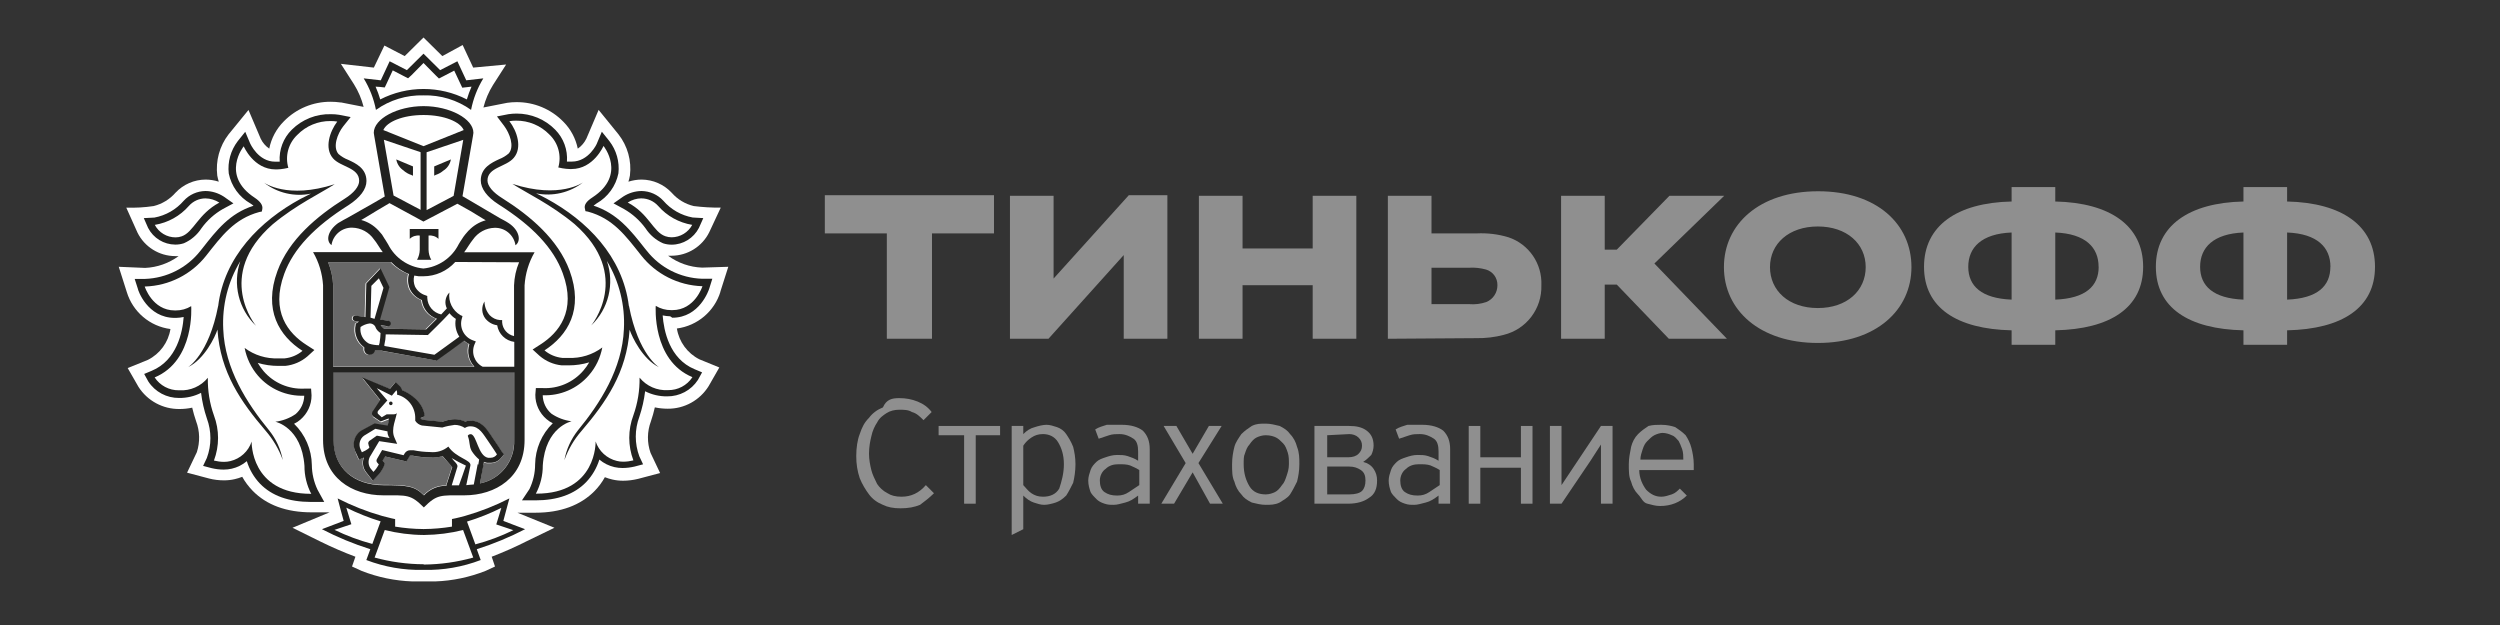
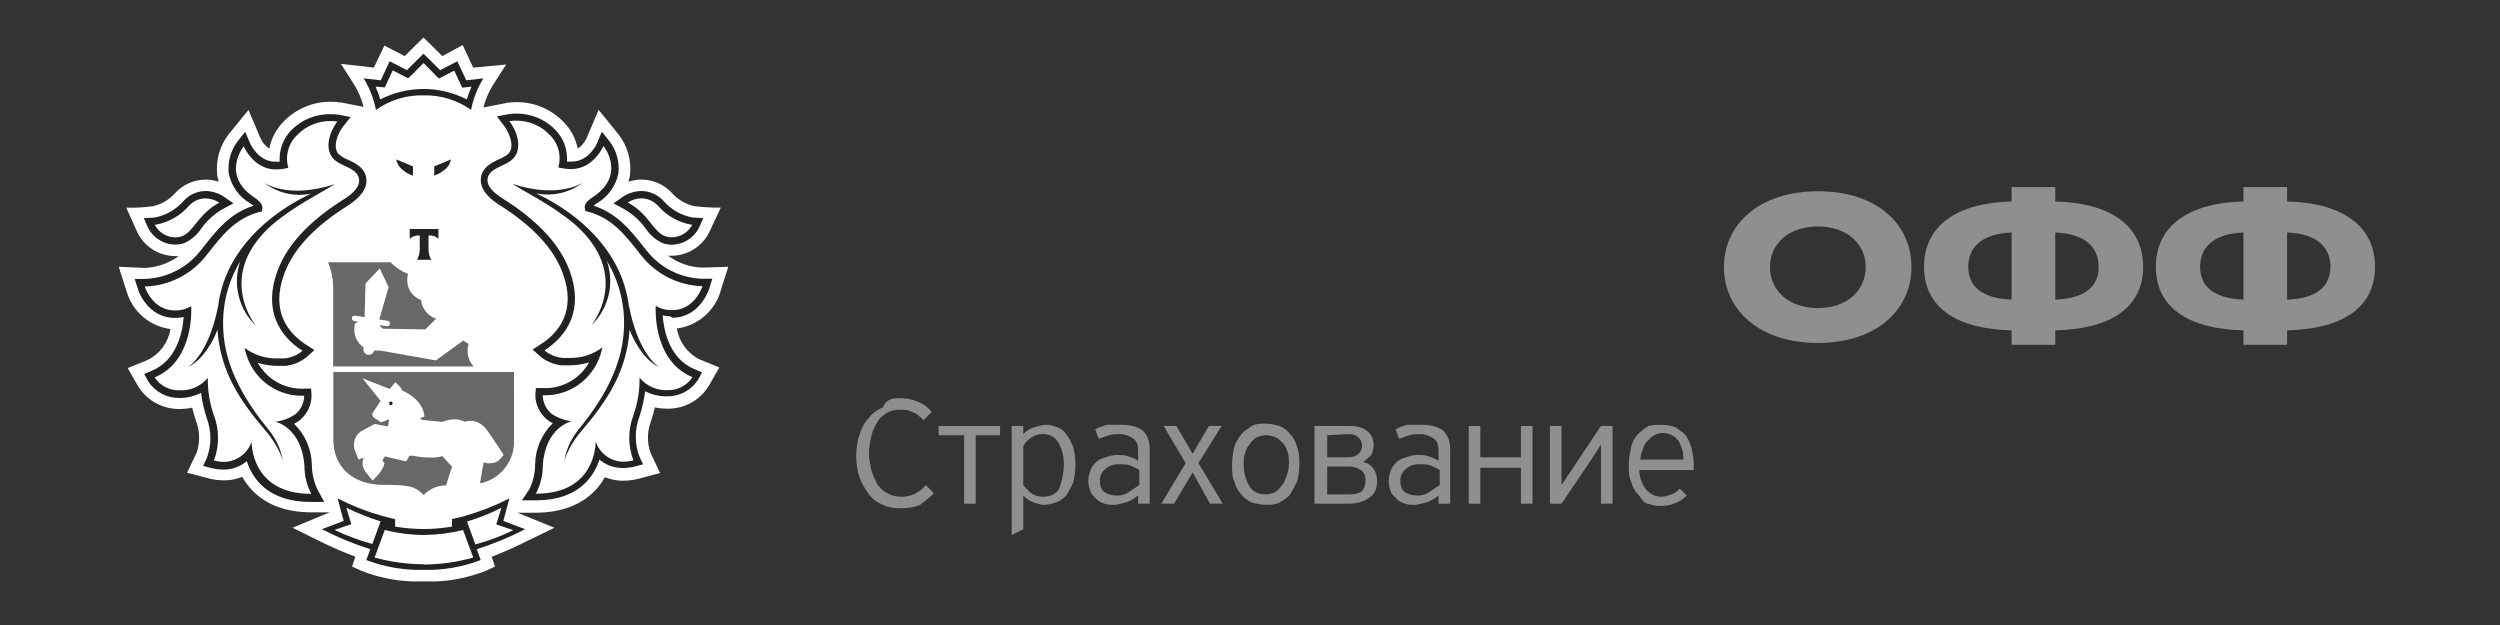
<svg xmlns="http://www.w3.org/2000/svg" width="200" height="50" viewBox="0 0 200 50" fill="none">
  <rect x="0" y="0" width="200" height="50" fill="#333333" stroke="none" />
-   <path d="M65.986 18.672H70.947V27.101H74.559V18.672H79.519V15.614H65.986V18.672ZM84.287 22.285V15.662H80.796V27.101H83.878L89.898 20.406V27.101H93.39V15.614H90.307L84.287 22.285V22.285ZM105.015 19.877H99.404V15.662H95.912V27.101H99.404V22.814H105.015V27.101H108.506V15.662H105.015V19.877V19.877ZM120.685 18.986C119.86 18.733 118.993 18.63 118.132 18.672H114.52V15.662H111.029V27.101L118.108 27.052C118.849 27.064 119.583 26.98 120.3 26.788C122.118 26.342 123.37 24.687 123.31 22.814C123.382 21.099 122.316 19.533 120.685 18.986V18.986ZM118.903 24.163C118.463 24.313 117.994 24.373 117.53 24.331H114.52V21.418H117.53C117.982 21.388 118.439 21.442 118.879 21.562C119.433 21.725 119.806 22.236 119.794 22.814C119.8 23.404 119.451 23.94 118.903 24.163V24.163ZM137.938 15.662H133.556L129.342 19.973H128.379V15.662H124.887V27.101H128.379V22.766H129.342L133.508 27.101H138.155L132.352 21.081L137.938 15.662Z" fill="#8F8F8F" />
  <path d="M145.452 15.301C140.732 15.301 137.914 17.95 137.914 21.369C137.914 24.789 140.756 27.437 145.427 27.437C150.099 27.437 152.916 24.789 152.916 21.369C152.916 17.95 150.171 15.301 145.452 15.301ZM145.427 24.644C143.092 24.644 141.599 23.247 141.599 21.369C141.599 19.491 143.116 18.118 145.427 18.118C147.739 18.118 149.256 19.491 149.256 21.369C149.256 23.247 147.763 24.644 145.427 24.644ZM164.421 16.12V14.964H160.929V16.12C156.546 16.216 153.922 18.07 153.922 21.345C153.922 24.62 156.546 26.33 160.929 26.426V27.582H164.421V26.426C168.827 26.33 171.452 24.62 171.452 21.345C171.452 18.07 168.833 16.216 164.421 16.12ZM160.929 23.97C158.521 23.874 157.461 22.886 157.461 21.345C157.461 19.804 158.521 18.696 160.929 18.6V23.97ZM164.421 23.97V18.6C166.853 18.696 167.888 19.804 167.888 21.345H167.894C167.894 22.886 166.859 23.874 164.421 23.97ZM182.968 16.12V14.964H179.477V16.12C175.094 16.216 172.469 18.07 172.469 21.345C172.469 24.62 175.094 26.33 179.477 26.426V27.582H182.968V26.426C187.375 26.33 190 24.62 190 21.345C190 18.07 187.375 16.216 182.968 16.12ZM179.477 23.97C177.069 23.874 176.009 22.886 176.009 21.345C176.009 19.804 177.069 18.696 179.477 18.6V23.97ZM186.43 21.345C186.43 22.886 185.401 23.874 182.968 23.97V18.6C185.401 18.696 186.436 19.804 186.436 21.345H186.43Z" fill="#8F8F8F" />
  <path d="M57.618 23.366L58.263 21.343L56.167 21.409C55.186 21.373 54.241 21.042 53.447 20.458H53.729C55.006 20.452 56.174 19.724 56.739 18.58L57.66 16.611C56.938 16.617 56.216 16.575 55.499 16.485C54.813 16.322 54.199 15.949 53.735 15.419C53.109 14.751 52.242 14.372 51.327 14.366C50.972 14.366 50.617 14.426 50.274 14.534C50.322 14.372 50.364 14.209 50.394 14.041C50.539 12.867 50.208 11.681 49.479 10.748L47.89 8.791L46.915 11.079C46.758 11.404 46.523 11.687 46.222 11.892C46.054 11.073 45.657 10.326 45.066 9.736C44.079 8.725 42.725 8.159 41.31 8.171C41.063 8.171 40.816 8.189 40.576 8.225L38.673 8.599C38.836 7.961 39.095 7.353 39.444 6.793L40.491 5.161L37.855 5.408L37.012 3.602L35.386 4.487L33.881 3L32.376 4.487L30.751 3.644L29.908 5.408L27.271 5.107L28.319 6.744C28.668 7.304 28.927 7.912 29.089 8.55L27.283 8.195H27.223C26.97 8.159 26.717 8.141 26.465 8.141C25.05 8.129 23.695 8.695 22.708 9.706C22.112 10.302 21.703 11.061 21.54 11.892C21.251 11.693 21.016 11.422 20.86 11.103L19.879 8.797L18.277 10.76C17.561 11.693 17.242 12.873 17.38 14.041C17.41 14.209 17.453 14.372 17.501 14.534C17.157 14.426 16.802 14.366 16.447 14.366C15.532 14.372 14.665 14.751 14.039 15.419C13.582 15.943 12.974 16.316 12.293 16.485C11.571 16.593 10.836 16.635 10.102 16.611L10.999 18.61C11.565 19.754 12.733 20.482 14.009 20.488H14.292C13.509 21.06 12.576 21.391 11.607 21.433L9.5 21.343L10.144 23.366C10.626 24.949 11.992 26.111 13.636 26.322C13.467 27.387 12.793 28.308 11.83 28.79L10.216 29.446L11.083 30.957C11.8 32.071 13.034 32.733 14.352 32.721C14.695 32.721 15.039 32.685 15.376 32.613C15.46 32.98 15.568 33.347 15.689 33.702C15.99 34.497 16.008 35.364 15.749 36.171L14.966 37.814L16.718 38.278C17.109 38.38 17.519 38.428 17.922 38.428C18.211 38.428 18.494 38.398 18.777 38.332C18.982 38.284 19.186 38.223 19.379 38.145C19.602 38.548 19.885 38.922 20.204 39.253C21.323 40.403 22.913 40.987 24.929 40.987H26.368L23.4 42.221L25.652 43.334C26.561 43.78 27.488 44.183 28.433 44.538L28.162 45.321L28.939 45.676C30.227 46.182 31.594 46.465 32.978 46.513H34.826C36.205 46.465 37.566 46.176 38.848 45.67L39.6 45.321L39.335 44.538C40.293 44.171 41.232 43.756 42.147 43.292L44.356 42.221L41.394 41.017H42.839C44.856 41.017 46.451 40.415 47.565 39.283C47.89 38.952 48.167 38.579 48.39 38.175C48.582 38.254 48.787 38.314 48.992 38.362C49.275 38.428 49.557 38.458 49.846 38.458C50.25 38.458 50.659 38.404 51.05 38.308L52.808 37.844L52.044 36.231C51.755 35.412 51.767 34.515 52.074 33.702C52.2 33.335 52.303 32.962 52.387 32.589C52.724 32.661 53.073 32.697 53.416 32.697C54.747 32.709 55.987 32.023 56.691 30.891L57.546 29.398L55.957 28.748C54.994 28.266 54.319 27.345 54.151 26.28C55.794 26.063 57.161 24.907 57.642 23.318L57.618 23.366V23.366Z" fill="white" />
  <path d="M41.118 29.759H26.669V35.177C26.669 37.404 28.277 38.789 30.655 38.789C32.641 38.789 33.165 38.867 33.9 39.602C34.363 39.102 35.019 38.819 35.706 38.831V38.747L36.163 37.338L35.386 36.489C35.073 36.585 34.748 36.622 34.423 36.603C33.936 36.597 33.454 36.549 32.978 36.453H32.828C32.762 36.453 32.762 36.453 32.744 36.489L32.653 36.64L32.491 36.91L32.178 36.838L30.787 36.513L30.595 36.826V36.862L30.763 37.049L30.691 37.29C30.564 37.585 30.384 37.85 30.155 38.078L29.806 38.452L29.487 38.054L29.252 37.759C28.999 37.428 28.939 36.995 29.084 36.603L28.692 36.766L28.518 36.381L28.421 36.11C28.174 35.538 28.361 34.876 28.861 34.514L29.98 33.913L31.046 34.123C31.046 34.021 31.112 33.654 31.142 33.563H31.082L30.48 33.792L29.878 33.383C29.758 33.262 29.752 33.064 29.878 32.937L30.45 32.07L28.999 30.264L31.172 31.119L31.323 30.939L31.624 30.577L31.967 30.902C32.057 30.993 32.118 31.101 32.148 31.228C32.75 31.468 33.863 32.173 33.954 33.316L33.611 33.455C33.653 33.515 33.707 33.563 33.773 33.593L35.362 33.75L35.507 33.708C35.778 33.605 36.067 33.551 36.356 33.545C36.645 33.545 36.928 33.611 37.187 33.738C37.301 33.696 37.427 33.672 37.548 33.666H37.626C38.475 33.666 38.902 34.304 39.239 34.809L39.414 35.062C39.709 35.484 40.1 36.098 40.118 36.122L40.293 36.393L40.076 36.646C39.877 36.91 39.564 37.061 39.233 37.061C39.137 37.067 39.041 37.067 38.944 37.061C38.86 37.043 38.776 37.019 38.691 36.983C38.691 37.067 38.691 37.169 38.643 37.254L38.397 38.674C40.034 38.343 41.19 36.874 41.124 35.201L41.118 29.759V29.759ZM26.651 29.319H37.903C37.445 28.838 37.289 28.145 37.493 27.513C37.343 27.441 37.199 27.345 37.072 27.236C36.633 27.561 35.266 28.537 34.941 28.783L34.869 28.832L30.45 28.049H30.36C30.215 28.055 30.071 28.055 29.926 28.049C29.884 28.248 29.71 28.386 29.511 28.386H29.439C29.204 28.344 29.041 28.121 29.078 27.886V27.79C28.506 27.381 28.235 26.67 28.385 25.984V25.906L28.451 25.858C28.451 25.858 28.536 25.797 28.65 25.731L28.331 25.683C28.211 25.659 28.132 25.551 28.15 25.43C28.168 25.31 28.277 25.232 28.397 25.25H28.403L29.168 25.37L29.24 22.679L30.378 21.475L31.088 22.968L30.342 25.557L31.016 25.665C31.136 25.689 31.215 25.797 31.197 25.918C31.178 26.026 31.088 26.099 30.98 26.099H30.944L30.396 26.008V26.05C30.456 26.159 30.546 26.243 30.661 26.297L34.026 26.351L34.887 25.503C34.231 25.274 33.761 24.696 33.683 24.003C33.261 23.841 32.918 23.528 32.726 23.125C32.563 22.745 32.533 22.318 32.647 21.921C32.118 21.71 31.636 21.391 31.245 20.981H26.248C26.489 21.571 26.627 22.198 26.651 22.83V29.319V29.319Z" fill="#686868" />
  <path d="M31.268 32.125C31.196 32.125 31.13 32.179 31.124 32.251V32.257C31.118 32.335 31.178 32.408 31.256 32.414H31.262C31.346 32.414 31.407 32.347 31.407 32.269C31.407 32.185 31.346 32.125 31.268 32.125ZM31.262 32.119C31.268 32.119 31.268 32.125 31.268 32.125C31.274 32.125 31.274 32.119 31.28 32.119H31.262ZM41.099 41.992L40.268 41.672L40.497 40.812L40.75 39.873C39.612 40.456 38.42 40.926 37.192 41.275C36.59 41.444 36.157 41.522 36.157 41.522V42.13C35.416 42.25 34.67 42.317 33.917 42.323H33.851C33.098 42.317 32.352 42.25 31.611 42.13V41.528C31.611 41.528 31.172 41.444 30.57 41.275C29.342 40.926 28.15 40.456 27.012 39.873L27.259 40.812L27.494 41.672L26.657 41.992L25.754 42.335C26.994 42.979 28.288 43.515 29.625 43.936L29.306 44.803C30.756 45.357 32.31 45.628 33.863 45.592H33.899C35.452 45.628 37.005 45.357 38.456 44.803L38.143 43.936C39.474 43.515 40.768 42.979 42.008 42.335L41.099 41.992ZM26.759 42.389L28.108 41.937L27.704 40.613C28.589 41.052 29.504 41.42 30.45 41.709L29.787 43.515C28.746 43.238 27.728 42.858 26.759 42.389ZM33.917 45.164L33.887 45.14C32.562 45.134 31.244 44.953 29.968 44.604L30.781 42.401C31.792 42.654 32.833 42.792 33.881 42.798H33.947C34.995 42.786 36.036 42.654 37.047 42.401L37.86 44.604C36.578 44.965 35.248 45.152 33.917 45.164ZM38.023 43.551V43.533L37.361 41.727C38.306 41.438 39.221 41.071 40.106 40.631L39.702 41.955L41.069 42.413C40.094 42.889 39.07 43.274 38.023 43.551ZM33.881 7.629C35.241 7.593 36.578 8.002 37.685 8.791C37.86 7.9 38.191 7.045 38.667 6.269L37.3 6.425L36.59 4.902L35.211 5.612L33.881 4.294L32.55 5.612L31.172 4.902L30.462 6.425L29.095 6.269C29.57 7.045 29.902 7.9 30.076 8.791C31.184 8.002 32.52 7.593 33.881 7.629ZM30.401 6.955L30.78 6.997L30.943 6.654L31.419 5.63L32.304 6.088L32.647 6.263L32.924 6.01L33.881 5.04L34.838 6.01L35.115 6.281L35.458 6.106L36.337 5.648L36.819 6.672L36.981 7.015L37.361 6.973L37.722 6.931C37.577 7.262 37.451 7.605 37.348 7.954C35.175 6.84 32.593 6.84 30.419 7.954C30.317 7.605 30.191 7.262 30.046 6.931L30.401 6.955ZM51.736 20.054L51.574 19.856C50.454 18.429 49.389 17.075 47.486 16.454C47.565 16.388 47.643 16.328 47.727 16.274C48.63 15.762 49.268 14.883 49.473 13.866C49.575 12.945 49.316 12.024 48.751 11.289L48.148 10.537L47.769 11.434C47.769 11.488 47.101 12.927 45.752 12.927H45.355C45.427 11.982 45.084 11.048 44.416 10.374C43.603 9.543 42.484 9.08 41.322 9.086C41.105 9.086 40.888 9.104 40.678 9.134L39.757 9.315L40.328 10.067C40.774 10.669 41.177 11.711 40.702 12.271C40.473 12.469 40.214 12.626 39.931 12.734C39.329 13.017 38.462 13.42 38.462 14.432C38.462 15.088 38.974 15.774 39.895 16.358C42.61 18.08 44.29 19.856 45.018 21.854C46.144 24.901 44.675 26.634 43.248 27.549L42.61 27.959L43.17 28.471C43.67 28.898 44.284 29.163 44.94 29.229H45.488C46.047 29.229 46.601 29.151 47.137 28.988C47.005 29.223 46.842 29.446 46.668 29.65C45.855 30.596 44.651 31.113 43.405 31.047H42.869L42.827 31.583C42.821 32.335 43.152 33.046 43.724 33.533C43.874 33.666 44.043 33.774 44.223 33.858C43.333 34.725 42.827 35.911 42.809 37.157C42.809 37.838 42.652 38.512 42.357 39.126L41.755 40.029H42.827C44.597 40.029 45.951 39.541 46.89 38.572C47.378 38.06 47.739 37.44 47.95 36.766C48.299 37.061 48.708 37.266 49.154 37.368C49.365 37.416 49.581 37.44 49.798 37.44C50.123 37.44 50.448 37.398 50.761 37.326L51.447 37.145L51.147 36.507C50.767 35.49 50.767 34.364 51.147 33.347C51.369 32.684 51.526 31.998 51.61 31.3C52.152 31.577 52.754 31.715 53.362 31.709C54.361 31.721 55.294 31.228 55.836 30.391L56.167 29.789L55.565 29.536C53.548 28.699 53.103 26.448 53.013 25.232C53.211 25.274 53.41 25.298 53.615 25.304L53.783 25.418C55.975 25.418 56.709 23.185 56.739 23.089L56.986 22.3H56.161C54.427 22.24 52.808 21.421 51.736 20.054ZM53.789 24.81H53.705C53.266 24.816 52.832 24.696 52.459 24.467C52.459 24.467 52.14 28.82 55.385 30.168V30.186C54.957 30.836 54.223 31.222 53.446 31.21C52.567 31.264 51.718 30.891 51.165 30.21C51.183 31.234 51.014 32.257 50.671 33.22C50.231 34.382 50.231 35.67 50.671 36.832C50.4 36.899 50.129 36.935 49.852 36.935C49.684 36.935 49.509 36.917 49.346 36.874C48.546 36.682 47.908 36.092 47.649 35.315C47.649 35.315 47.775 39.493 42.905 39.493H42.869C43.236 38.795 43.429 38.018 43.423 37.23C43.633 34.141 45.728 33.702 45.728 33.702C45.151 33.63 44.603 33.425 44.121 33.1C43.682 32.733 43.429 32.191 43.417 31.619C44.825 31.679 46.186 31.095 47.107 30.024C47.661 29.392 48.028 28.621 48.185 27.796C47.408 28.38 46.451 28.675 45.482 28.633H44.988C44.464 28.579 43.965 28.374 43.561 28.031C45.415 26.827 46.716 24.768 45.566 21.644C44.639 19.139 42.417 17.267 40.184 15.858C39.444 15.401 38.998 14.883 38.998 14.438C38.998 13.39 40.485 13.36 41.099 12.632C41.803 11.813 41.364 10.489 40.75 9.694C40.924 9.664 41.105 9.652 41.28 9.652C42.285 9.64 43.254 10.043 43.953 10.765C44.663 11.44 44.934 12.457 44.663 13.396L44.988 13.463C45.187 13.499 45.385 13.517 45.59 13.523H45.722C47.486 13.523 48.281 11.675 48.281 11.675C48.281 11.675 50.159 13.986 47.396 15.792C46.92 16.099 46.71 16.394 46.794 16.695L46.836 16.894L47.035 16.93C49.039 17.472 50.045 18.857 51.291 20.428C52.471 21.927 54.253 22.83 56.161 22.896H56.197C56.197 22.896 55.595 24.81 53.789 24.81Z" fill="#222220" />
  <path d="M49.924 16.726C50.598 17.111 51.182 17.635 51.64 18.261C51.983 18.791 52.47 19.212 53.048 19.465C53.265 19.538 53.5 19.574 53.729 19.574C54.65 19.574 55.492 19.05 55.914 18.231L56.263 17.449L55.414 17.4C54.499 17.232 53.674 16.762 53.066 16.058C52.615 15.57 51.983 15.287 51.315 15.281C50.797 15.287 50.297 15.444 49.864 15.721L49.081 16.269L49.924 16.726ZM51.333 15.865L51.315 15.871C51.826 15.871 52.308 16.094 52.651 16.473C53.355 17.28 54.319 17.816 55.378 17.99C55.053 18.598 54.421 18.978 53.729 18.984C53.56 18.984 53.392 18.954 53.229 18.899C52.254 18.568 51.91 17.093 50.219 16.202C50.55 15.986 50.935 15.871 51.333 15.865V15.865ZM50.321 24.486L50.309 24.474C49.816 20.501 46.932 17.629 43.723 15.889C43.428 15.727 43.151 15.594 42.886 15.468C44.211 15.739 45.59 15.414 46.655 14.583C46.655 14.583 44.795 15.95 40.99 14.709C42.044 15.396 44.09 16.359 45.963 17.924C50.634 22.03 47.293 26.039 47.293 26.039C48.69 24.715 49.177 22.692 48.551 20.874C49.539 22.517 50.014 24.42 49.912 26.334C49.779 29.489 48.028 32.246 46.222 34.443C45.68 35.136 45.306 35.948 45.15 36.815C45.457 35.954 45.921 35.16 46.523 34.473C48.479 32.18 50.135 29.802 50.369 26.376C50.574 26.978 51.405 28.73 52.729 29.386C52.729 29.386 51.068 28.387 50.321 24.486V24.486ZM25.398 39.169C25.109 38.555 24.953 37.881 24.947 37.2C24.929 35.954 24.417 34.768 23.526 33.901C23.706 33.817 23.875 33.709 24.026 33.576C24.598 33.089 24.929 32.378 24.923 31.626L24.887 31.09H24.345C23.105 31.15 21.901 30.639 21.088 29.693C20.913 29.489 20.757 29.266 20.618 29.031C21.154 29.194 21.708 29.272 22.268 29.272H22.816C23.472 29.206 24.092 28.941 24.591 28.513L25.151 28.002L24.513 27.592C23.08 26.677 21.618 24.944 22.743 21.897C23.472 19.917 25.151 18.129 27.89 16.407C28.811 15.805 29.317 15.137 29.317 14.481C29.317 13.469 28.468 13.066 27.848 12.783C27.565 12.675 27.306 12.518 27.078 12.319C26.596 11.76 27 10.694 27.451 10.116L28.053 9.364L27.126 9.183C26.915 9.147 26.698 9.135 26.482 9.135C25.308 9.099 24.176 9.55 23.345 10.375C22.665 11.043 22.31 11.982 22.376 12.934H22.015C20.66 12.934 20.022 11.501 19.998 11.441L19.619 10.543L19.017 11.296C18.457 12.03 18.198 12.952 18.3 13.873C18.505 14.89 19.137 15.769 20.04 16.281C20.125 16.335 20.209 16.395 20.281 16.461C18.379 17.063 17.313 18.436 16.194 19.863L16.031 20.067C14.959 21.434 13.334 22.253 11.6 22.313H10.775L11.028 23.101C11.028 23.198 11.787 25.431 13.984 25.431H14.092C14.297 25.425 14.496 25.401 14.694 25.359C14.604 26.563 14.159 28.826 12.136 29.663L11.534 29.916L11.865 30.518C12.407 31.355 13.34 31.849 14.339 31.837C14.947 31.843 15.543 31.704 16.085 31.427C16.169 32.126 16.326 32.812 16.549 33.474C16.928 34.491 16.928 35.617 16.549 36.635L16.248 37.273L16.934 37.453C17.247 37.526 17.572 37.568 17.897 37.568C18.114 37.568 18.331 37.544 18.541 37.495C18.987 37.393 19.396 37.188 19.745 36.893C19.956 37.568 20.317 38.188 20.805 38.699C21.75 39.669 23.105 40.15 24.868 40.156H25.94L25.398 39.169V39.169ZM24.88 39.506C20.01 39.506 20.131 35.328 20.131 35.328C19.872 36.105 19.234 36.695 18.433 36.887C18.27 36.929 18.096 36.948 17.927 36.948C17.65 36.948 17.379 36.911 17.115 36.845C17.554 35.683 17.554 34.395 17.115 33.233C16.771 32.27 16.609 31.247 16.627 30.223C16.073 30.903 15.224 31.277 14.345 31.223H14.315C13.533 31.235 12.798 30.843 12.371 30.193C15.616 28.845 15.296 24.492 15.296 24.492C14.923 24.721 14.49 24.841 14.05 24.835H13.984C12.178 24.835 11.576 22.921 11.576 22.921H11.612C13.521 22.861 15.309 21.958 16.488 20.459C17.729 18.887 18.74 17.503 20.745 16.961L20.943 16.925L20.985 16.726C21.04 16.419 20.829 16.124 20.383 15.823C17.62 14.017 19.498 11.705 19.498 11.705C19.498 11.705 20.281 13.554 22.057 13.554H22.141C22.346 13.548 22.545 13.53 22.743 13.493L23.068 13.427C22.791 12.488 23.068 11.471 23.779 10.796C24.477 10.074 25.446 9.671 26.452 9.683C26.626 9.683 26.807 9.695 26.981 9.725C26.379 10.525 25.934 11.85 26.638 12.663C27.24 13.367 28.733 13.397 28.733 14.469C28.733 14.914 28.318 15.432 27.577 15.895C25.338 17.304 23.117 19.176 22.195 21.681C21.046 24.805 22.346 26.882 24.2 28.068C23.797 28.405 23.297 28.616 22.773 28.67H22.274C21.305 28.712 20.347 28.417 19.571 27.833C19.727 28.658 20.095 29.428 20.642 30.061C21.563 31.126 22.93 31.716 24.339 31.656C24.327 32.228 24.074 32.77 23.634 33.137C23.153 33.462 22.605 33.667 22.027 33.739C22.027 33.739 24.128 34.166 24.357 37.267C24.351 38.055 24.543 38.832 24.91 39.53L24.88 39.506V39.506Z" fill="#222220" />
  <path d="M14.026 19.568H14.032C14.261 19.568 14.496 19.532 14.713 19.459C15.291 19.206 15.778 18.785 16.121 18.255C16.573 17.629 17.157 17.105 17.831 16.72L18.674 16.269L17.891 15.721C17.458 15.444 16.958 15.287 16.446 15.281C15.778 15.287 15.146 15.57 14.695 16.064C14.093 16.762 13.262 17.238 12.353 17.406L11.504 17.449L11.847 18.231C12.268 19.05 13.105 19.562 14.026 19.568V19.568ZM15.11 16.473C15.447 16.094 15.929 15.871 16.44 15.871C16.832 15.877 17.217 15.998 17.548 16.208C15.844 17.117 15.489 18.574 14.538 18.905C14.382 18.96 14.213 18.99 14.044 18.99C13.346 18.99 12.708 18.604 12.383 17.99C13.442 17.816 14.406 17.28 15.11 16.473V16.473ZM17.861 26.358C17.759 24.444 18.229 22.541 19.222 20.898C18.596 22.716 19.083 24.739 20.48 26.063C20.48 26.063 17.133 22.054 21.81 17.948C23.683 16.383 25.724 15.42 26.777 14.733C22.972 15.974 21.112 14.607 21.112 14.607C22.178 15.438 23.55 15.763 24.875 15.492C24.61 15.618 24.333 15.757 24.038 15.913C20.829 17.659 17.927 20.531 17.452 24.504V24.474C16.705 28.375 15.044 29.374 15.044 29.374C16.362 28.724 17.199 26.966 17.398 26.364C17.62 29.796 19.294 32.174 21.25 34.461C21.846 35.148 22.316 35.942 22.623 36.803C22.461 35.942 22.087 35.13 21.54 34.443C19.733 32.246 17.988 29.489 17.861 26.358ZM32.779 19.11C32.989 18.905 33.285 18.809 33.58 18.845V19.983C33.574 20.266 33.501 20.537 33.363 20.784H34.501C34.362 20.537 34.29 20.266 34.284 19.983V18.845C34.573 18.809 34.868 18.905 35.078 19.11V18.322H32.779V19.11V19.11ZM32.303 13.65H32.291C32.466 13.8 32.671 13.921 32.893 13.993L33.038 14.059V13.313L31.701 12.753C31.767 13.126 31.984 13.451 32.303 13.65V13.65ZM35.476 13.644L35.47 13.65C35.789 13.451 36.006 13.126 36.072 12.753L34.736 13.313V14.053L34.874 13.987C35.097 13.915 35.301 13.794 35.476 13.644V13.644Z" fill="#222220" />
-   <path d="M37.873 10.627C37.873 9.502 35.976 8.49 33.887 8.49C31.798 8.49 29.902 9.502 29.902 10.627L29.944 10.904L30.781 15.72L29.944 16.208L27.759 17.448C27.759 17.448 27.271 17.701 27.043 17.851C26.218 18.453 26.043 19.26 26.519 19.609C26.639 18.791 27.356 18.189 28.186 18.213C28.879 18.231 29.523 18.58 29.914 19.152C30.035 19.296 30.143 19.453 30.239 19.609C30.366 19.814 30.492 19.994 30.619 20.169H25.044C25.514 20.976 25.784 21.885 25.845 22.818V35.201C25.845 38.211 28.15 39.626 30.661 39.626C32.587 39.626 32.846 39.536 33.906 40.595C34.965 39.536 35.224 39.626 37.15 39.626C39.643 39.626 41.966 38.199 41.966 35.201V22.83C42.026 21.897 42.297 20.988 42.767 20.181H37.132C37.259 20.007 37.385 19.826 37.511 19.621C37.614 19.465 37.722 19.308 37.837 19.164C38.234 18.592 38.878 18.243 39.57 18.225C40.401 18.201 41.117 18.803 41.238 19.621C41.719 19.278 41.545 18.417 40.714 17.863C40.491 17.707 40.004 17.46 40.004 17.46L37.837 16.184L37 15.696L37.837 10.88L37.873 10.627ZM30.709 11.181L33.647 12.175V16.786L31.485 15.642L30.709 11.181V11.181ZM26.248 20.982H31.311C31.702 21.391 32.184 21.716 32.714 21.921C32.599 22.318 32.629 22.746 32.792 23.125C32.984 23.528 33.328 23.841 33.749 24.004C33.827 24.696 34.297 25.274 34.953 25.503C34.592 25.87 34.237 26.213 34.092 26.352L30.727 26.298C30.613 26.243 30.522 26.159 30.462 26.051V26.009L31.01 26.099H31.046C31.154 26.099 31.245 26.027 31.263 25.918C31.281 25.798 31.202 25.689 31.082 25.665L30.408 25.557L31.154 22.968L30.444 21.476L29.306 22.68L29.234 25.37L28.469 25.25C28.349 25.226 28.241 25.304 28.216 25.425V25.431C28.198 25.551 28.277 25.659 28.397 25.683L28.716 25.732C28.602 25.798 28.523 25.846 28.517 25.858L28.451 25.906V25.985C28.301 26.671 28.578 27.381 29.144 27.791V27.887C29.108 28.122 29.27 28.344 29.505 28.387H29.577C29.776 28.387 29.95 28.248 29.992 28.049C30.137 28.055 30.275 28.055 30.42 28.049H30.51L34.923 28.85L34.995 28.802C35.344 28.555 36.687 27.598 37.126 27.255C37.253 27.363 37.397 27.459 37.548 27.532C37.343 28.164 37.499 28.856 37.957 29.338H26.651V22.83C26.627 22.198 26.489 21.572 26.248 20.982V20.982ZM36.747 26.936C36.289 27.273 35.164 28.091 34.754 28.381L30.751 27.682V27.574C30.817 27.303 30.853 27.026 30.859 26.749L34.23 26.803L34.297 26.737C34.351 26.683 35.416 25.653 35.958 25.057C36.103 25.238 36.271 25.389 36.464 25.509C36.368 26.003 36.47 26.514 36.747 26.936V26.936ZM30.059 26.213V26.231C30.149 26.4 30.281 26.544 30.444 26.641C30.438 26.887 30.414 27.128 30.372 27.369C30.372 27.423 30.372 27.477 30.329 27.532V27.616C30.053 27.616 29.782 27.574 29.517 27.489C29.035 27.231 28.764 26.701 28.843 26.159C29.059 26.009 29.306 25.912 29.565 25.876C29.788 25.87 29.986 26.003 30.059 26.213V26.213ZM29.643 25.413L29.709 22.866L30.311 22.264L30.679 23.029L29.962 25.509L29.643 25.413ZM36.717 38.825H36.139L36.59 37.35C36.663 37.146 36.289 36.881 36.133 36.646C36.5 36.869 36.879 37.067 37.271 37.248C37.271 37.296 36.717 38.825 36.717 38.825ZM38.264 37.176L38.216 37.134L37.903 38.759C37.704 38.759 37.493 38.801 37.301 38.813L37.632 37.248C37.728 36.785 36.482 36.646 35.868 35.725C35.465 36.062 34.947 36.219 34.429 36.164C33.972 36.158 33.52 36.11 33.075 36.02C32.996 36.014 32.918 36.014 32.84 36.02C32.653 36.008 32.473 36.104 32.376 36.267L32.286 36.417L30.57 36.002L30.161 36.712C30.095 36.809 30.107 36.941 30.191 37.025L30.305 37.152C30.191 37.374 30.047 37.579 29.872 37.754L29.619 37.441C29.427 37.128 29.445 36.724 29.661 36.429L30.336 35.291L31.774 35.508L31.552 34.996C31.251 34.322 31.708 33.461 31.756 32.968C31.756 33.118 31.6 33.148 31.443 33.148H31.028C30.998 33.142 30.962 33.142 30.931 33.148L30.54 33.383L30.233 33.1C30.185 33.01 30.203 32.902 30.275 32.835L30.986 32.035L30.143 31.053L31.347 31.655L31.708 31.222C31.805 31.318 31.762 31.571 31.762 31.571C32.635 31.788 33.243 32.583 33.219 33.486V33.66C33.34 33.853 33.532 33.985 33.749 34.039L35.38 34.202C35.706 34.1 36.037 34.033 36.374 33.991C36.663 33.991 36.952 34.081 37.192 34.238C37.307 34.16 37.445 34.112 37.584 34.106H37.638C38.366 34.106 38.673 34.768 39.065 35.31C39.36 35.725 39.757 36.351 39.757 36.351C39.643 36.52 39.456 36.622 39.251 36.622C39.179 36.628 39.113 36.628 39.041 36.622C38.258 36.477 38.144 34.864 37.698 34.738H37.626C37.542 34.738 37.463 34.786 37.421 34.864C37.626 35.412 37.505 35.635 37.728 36.068C37.891 36.327 38.095 36.562 38.33 36.76C38.33 36.76 38.3 37.001 38.264 37.176V37.176ZM29.493 35.599H29.481L29.553 35.785C29.505 35.948 28.951 36.182 28.951 36.182L28.831 35.918C28.674 35.538 28.788 35.105 29.119 34.858L30.029 34.304L30.998 34.509C30.992 34.702 31.052 34.888 31.166 35.045L30.149 34.852L29.547 35.273C29.451 35.358 29.433 35.49 29.493 35.599V35.599ZM41.136 35.207C41.202 36.881 40.04 38.35 38.396 38.675L38.673 37.218C38.673 37.134 38.703 37.031 38.715 36.947C38.8 36.983 38.884 37.007 38.968 37.025C39.065 37.031 39.161 37.031 39.257 37.025C39.588 37.025 39.901 36.875 40.1 36.61L40.317 36.357L40.136 36.11C40.136 36.11 39.733 35.472 39.432 35.051L39.263 34.798C38.926 34.292 38.499 33.654 37.65 33.654H37.572C37.451 33.66 37.325 33.684 37.211 33.726C36.952 33.6 36.669 33.534 36.38 33.534C36.091 33.54 35.802 33.594 35.531 33.696L35.386 33.738L33.797 33.582C33.731 33.552 33.677 33.504 33.635 33.443L33.978 33.305C33.881 32.155 32.774 31.451 32.172 31.216C32.142 31.09 32.081 30.981 31.991 30.891L31.648 30.566L31.347 30.927L31.196 31.108L28.969 30.192L30.42 31.999L29.848 32.865C29.727 32.986 29.721 33.184 29.848 33.311L30.45 33.72L31.052 33.492H31.112C31.112 33.582 31.046 33.949 31.016 34.051L29.968 33.871L28.849 34.473C28.331 34.846 28.15 35.532 28.421 36.11L28.548 36.381L28.722 36.766L29.113 36.604C28.969 36.995 29.029 37.429 29.282 37.76L29.517 38.061L29.83 38.458L30.179 38.085C30.408 37.856 30.588 37.591 30.715 37.296L30.787 37.055L30.619 36.869V36.833L30.811 36.52L32.202 36.845L32.515 36.917L32.683 36.64L32.774 36.489C32.774 36.459 32.774 36.453 32.858 36.453H33.008C33.484 36.55 33.966 36.598 34.447 36.604C34.772 36.622 35.097 36.586 35.41 36.489L36.181 37.368L35.724 38.777V38.861C35.037 38.849 34.381 39.132 33.917 39.632C33.177 38.898 32.653 38.819 30.673 38.819C28.295 38.819 26.687 37.429 26.687 35.207V29.789H41.136V35.207V35.207ZM41.527 20.982C41.28 21.566 41.148 22.192 41.123 22.83V26.887C40.6 26.773 40.209 26.328 40.172 25.792V25.605H39.992C39.679 25.581 39.39 25.437 39.173 25.214C38.908 24.907 38.764 24.522 38.758 24.118C38.499 24.54 38.523 25.081 38.824 25.479C39.059 25.774 39.402 25.973 39.775 26.021C39.883 26.719 40.443 27.261 41.142 27.351V29.338H38.613C37.951 29.001 37.674 28.212 37.969 27.532L38.065 27.315L37.843 27.231C37.12 26.978 36.723 26.201 36.952 25.467L37 25.286L36.831 25.208C36.199 24.841 35.85 24.124 35.952 23.402C35.621 23.739 35.537 24.251 35.748 24.672C35.627 24.811 35.471 24.973 35.296 25.154C34.664 25.021 34.206 24.474 34.182 23.829V23.679L34.044 23.625C33.677 23.516 33.376 23.263 33.201 22.926C33.087 22.649 33.063 22.336 33.141 22.047C33.261 22.072 33.382 22.09 33.502 22.102C33.623 22.108 33.749 22.108 33.869 22.102C34.845 22.102 35.772 21.68 36.422 20.958L41.527 20.982V20.982ZM37.626 16.876L38.613 17.478L38.86 17.623C38.348 17.761 37.885 18.038 37.517 18.423L37.475 18.459C37.391 18.55 37.313 18.64 37.235 18.736L37.186 18.797C37.108 18.893 37.036 18.995 36.97 19.104L36.934 19.158C36.849 19.278 36.771 19.411 36.693 19.543C36.145 20.633 35.079 21.361 33.869 21.482C32.659 21.361 31.594 20.633 31.046 19.543C30.968 19.411 30.889 19.284 30.811 19.158L30.763 19.091L30.57 18.779L30.516 18.712C30.438 18.616 30.36 18.526 30.281 18.441L30.239 18.399C29.872 18.014 29.409 17.737 28.897 17.599L29.15 17.454L30.143 16.852L31.16 16.25L33.875 17.725L36.59 16.298L37.626 16.876V16.876ZM36.289 15.672L34.128 16.81V12.181L37.06 11.187L36.289 15.672V15.672ZM33.881 11.693L30.667 10.405C30.938 9.754 32.202 9.201 33.881 9.201C35.561 9.201 36.825 9.754 37.096 10.405L33.881 11.693V11.693Z" fill="#222220" />
  <path d="M71.933 31.85C72.49 31.85 72.954 31.942 73.418 32.128C73.882 32.314 74.254 32.592 74.532 32.963L73.882 33.613C73.604 33.334 73.326 33.056 72.954 32.963C72.676 32.778 72.305 32.778 71.933 32.778C71.562 32.778 71.191 32.87 70.913 33.056C70.634 33.242 70.356 33.427 70.17 33.798C69.985 34.077 69.799 34.448 69.706 34.912C69.614 35.283 69.521 35.747 69.521 36.304C69.521 36.768 69.614 37.232 69.706 37.603C69.799 37.974 69.985 38.346 70.17 38.717C70.356 38.995 70.634 39.273 71.005 39.459C71.284 39.645 71.655 39.737 72.119 39.737C72.862 39.737 73.511 39.459 74.068 38.809L74.718 39.459C74.346 39.83 73.975 40.109 73.604 40.387C73.14 40.573 72.676 40.665 72.026 40.665C71.469 40.665 71.005 40.573 70.634 40.387C70.17 40.201 69.799 39.923 69.521 39.552C69.242 39.181 68.964 38.717 68.778 38.253C68.593 37.696 68.5 37.139 68.5 36.489C68.5 35.84 68.593 35.19 68.778 34.726C68.964 34.17 69.15 33.798 69.521 33.427C69.799 33.056 70.17 32.778 70.634 32.592C70.913 31.942 71.377 31.85 71.933 31.85Z" fill="#8F8F8F" />
  <path d="M78.058 34.819V40.295H77.13V34.819H75.089V34.077H80.007V34.819H78.058Z" fill="#8F8F8F" />
  <path d="M86.038 37.139C86.038 37.696 85.946 38.252 85.853 38.624C85.667 38.995 85.482 39.366 85.296 39.644C85.018 39.923 84.739 40.108 84.461 40.201C84.183 40.294 83.811 40.387 83.533 40.387C83.254 40.387 82.976 40.294 82.698 40.201C82.419 40.108 82.141 39.923 81.862 39.644V42.336L80.935 42.8V34.077H81.862V34.726C82.141 34.448 82.419 34.262 82.79 34.169C83.069 34.077 83.44 33.984 83.719 33.984C83.997 33.984 84.275 34.077 84.554 34.169C84.832 34.262 85.111 34.448 85.296 34.726C85.482 35.005 85.667 35.283 85.853 35.747C85.946 36.118 86.038 36.582 86.038 37.139ZM85.111 37.139C85.111 36.397 84.925 35.84 84.647 35.376C84.368 34.912 83.904 34.726 83.44 34.726C83.069 34.726 82.79 34.819 82.512 35.005C82.234 35.19 82.048 35.376 81.862 35.654V38.809C82.048 38.995 82.234 39.273 82.512 39.459C82.79 39.644 83.069 39.737 83.44 39.737C83.997 39.737 84.461 39.552 84.739 39.088C84.925 38.531 85.111 37.881 85.111 37.139Z" fill="#8F8F8F" />
  <path d="M89.751 33.984C90.493 33.984 91.05 34.169 91.421 34.448C91.792 34.819 91.978 35.283 91.978 35.932V40.294H91.05V39.644C90.679 39.923 90.4 40.108 90.029 40.201C89.658 40.294 89.379 40.387 89.101 40.387C88.823 40.387 88.637 40.387 88.359 40.294C88.08 40.201 87.895 40.108 87.709 39.923C87.524 39.737 87.338 39.552 87.245 39.366C87.152 39.088 87.06 38.809 87.06 38.438C87.06 38.16 87.152 37.881 87.245 37.603C87.338 37.325 87.524 37.139 87.709 36.953C87.895 36.768 88.173 36.675 88.451 36.582C88.73 36.489 89.008 36.397 89.379 36.397C89.658 36.397 89.936 36.397 90.215 36.489C90.493 36.582 90.772 36.675 91.05 36.861V36.118C91.05 35.654 90.957 35.283 90.679 35.097C90.4 34.912 90.029 34.726 89.565 34.726C89.287 34.726 89.008 34.726 88.73 34.819C88.451 34.912 88.173 35.005 87.895 35.097L87.616 34.355C87.895 34.169 88.266 34.077 88.544 33.984C89.008 33.984 89.379 33.984 89.751 33.984ZM91.143 37.603C90.864 37.417 90.586 37.325 90.4 37.232C90.122 37.139 89.844 37.139 89.472 37.139C89.101 37.139 88.73 37.232 88.451 37.51C88.173 37.696 87.987 38.067 87.987 38.438C87.987 38.809 88.08 39.18 88.359 39.366C88.637 39.552 88.915 39.644 89.379 39.644C89.751 39.644 90.029 39.552 90.308 39.366C90.586 39.18 90.864 38.995 91.143 38.809V37.603Z" fill="#8F8F8F" />
  <path d="M96.803 40.295L95.411 37.789L93.926 40.295H92.905L94.854 37.047L93.091 34.077H94.112L95.411 36.304L96.71 34.077H97.731L95.875 37.047L97.824 40.295H96.803Z" fill="#8F8F8F" />
  <path d="M103.949 37.139C103.949 37.696 103.856 38.16 103.763 38.531C103.577 38.902 103.392 39.274 103.206 39.552C103.021 39.83 102.65 40.016 102.371 40.202C102 40.387 101.629 40.387 101.258 40.387C100.886 40.387 100.515 40.294 100.144 40.202C99.773 40.016 99.494 39.83 99.309 39.552C99.03 39.274 98.845 38.902 98.752 38.531C98.566 38.16 98.566 37.696 98.566 37.139C98.566 36.583 98.659 36.118 98.752 35.747C98.845 35.376 99.123 35.005 99.309 34.727C99.587 34.448 99.866 34.263 100.144 34.077C100.515 33.891 100.794 33.891 101.258 33.891C101.629 33.891 102 33.984 102.371 34.077C102.742 34.263 103.021 34.448 103.206 34.727C103.485 35.005 103.67 35.376 103.763 35.747C103.949 36.211 103.949 36.675 103.949 37.139ZM103.113 37.139C103.113 36.768 103.113 36.49 103.021 36.211C102.928 35.933 102.835 35.654 102.65 35.469C102.464 35.283 102.278 35.098 102.093 35.005C101.907 34.912 101.629 34.819 101.258 34.819C100.979 34.819 100.701 34.912 100.515 35.005C100.33 35.098 100.144 35.283 99.958 35.562C99.773 35.747 99.68 36.026 99.587 36.304C99.494 36.49 99.494 36.768 99.494 37.139C99.494 37.882 99.68 38.438 99.958 38.902C100.237 39.366 100.701 39.552 101.258 39.552C101.536 39.552 101.814 39.459 102 39.366C102.186 39.274 102.371 39.088 102.557 38.81C102.742 38.624 102.835 38.346 102.928 38.067C103.021 37.789 103.113 37.511 103.113 37.139Z" fill="#8F8F8F" />
  <path d="M109.053 36.954C109.424 37.047 109.702 37.232 109.888 37.511C110.074 37.789 110.166 38.068 110.166 38.439C110.166 39.088 109.981 39.552 109.517 39.831C109.146 40.109 108.589 40.295 107.846 40.295H105.155V34.077H107.939C108.496 34.077 108.96 34.17 109.331 34.448C109.702 34.727 109.888 35.098 109.888 35.655C109.888 35.933 109.795 36.212 109.702 36.397C109.517 36.583 109.331 36.768 109.053 36.954ZM106.176 34.819V36.583H107.846C108.218 36.583 108.496 36.49 108.682 36.304C108.867 36.119 108.96 35.933 108.96 35.655C108.96 35.376 108.867 35.191 108.682 35.005C108.496 34.819 108.218 34.727 107.939 34.727L106.176 34.819ZM106.176 37.325V39.552H107.939C108.403 39.552 108.774 39.459 108.96 39.274C109.146 39.088 109.238 38.81 109.238 38.439C109.238 38.068 109.146 37.789 108.867 37.603C108.589 37.418 108.31 37.325 107.939 37.325H106.176Z" fill="#8F8F8F" />
  <path d="M113.785 33.984C114.527 33.984 115.084 34.169 115.455 34.448C115.826 34.819 116.012 35.283 116.012 35.932V40.294H115.084V39.644C114.713 39.923 114.434 40.108 114.063 40.201C113.692 40.294 113.414 40.387 113.135 40.387C112.857 40.387 112.671 40.387 112.393 40.294C112.115 40.201 111.929 40.108 111.743 39.923C111.558 39.737 111.372 39.552 111.279 39.366C111.187 39.088 111.094 38.809 111.094 38.438C111.094 38.16 111.187 37.881 111.279 37.603C111.372 37.325 111.558 37.139 111.743 36.953C111.929 36.768 112.207 36.675 112.486 36.582C112.764 36.489 113.043 36.397 113.414 36.397C113.692 36.397 113.97 36.397 114.249 36.489C114.527 36.582 114.806 36.675 115.084 36.861V36.118C115.084 35.654 114.991 35.283 114.713 35.097C114.434 34.912 114.063 34.726 113.599 34.726C113.321 34.726 113.043 34.726 112.764 34.819C112.486 34.912 112.207 35.005 111.929 35.097L111.651 34.355C111.929 34.169 112.3 34.077 112.579 33.984C113.043 33.984 113.414 33.984 113.785 33.984ZM115.177 37.603C114.898 37.417 114.62 37.325 114.434 37.232C114.156 37.139 113.878 37.139 113.506 37.139C113.135 37.139 112.764 37.232 112.486 37.51C112.207 37.696 112.022 38.067 112.022 38.438C112.022 38.809 112.115 39.18 112.393 39.366C112.671 39.552 112.95 39.644 113.414 39.644C113.785 39.644 114.063 39.552 114.342 39.366C114.62 39.18 114.898 38.995 115.177 38.809V37.603Z" fill="#8F8F8F" />
  <path d="M121.673 40.295V37.418H118.425V40.295H117.497V34.077H118.425V36.583H121.673V34.077H122.601V40.295H121.673Z" fill="#8F8F8F" />
  <path d="M128.076 35.562L127.241 36.861L124.921 40.295H123.993V34.077H124.921V38.81L125.849 37.418L128.076 34.077H129.004V40.295H128.076V35.562Z" fill="#8F8F8F" />
  <path d="M132.902 33.984C133.366 33.984 133.737 34.077 134.016 34.169C134.294 34.355 134.572 34.541 134.851 34.819C135.036 35.097 135.222 35.468 135.315 35.84C135.408 36.211 135.5 36.675 135.5 37.139V37.603H131.139C131.139 38.252 131.417 38.809 131.696 39.18C132.067 39.552 132.438 39.737 132.902 39.737C133.18 39.737 133.459 39.644 133.737 39.552C134.016 39.459 134.201 39.273 134.387 39.088L134.944 39.644C134.387 40.201 133.644 40.48 132.809 40.48C132.438 40.48 132.16 40.387 131.788 40.294C131.417 40.201 131.324 39.83 131.046 39.552C130.768 39.273 130.582 38.902 130.489 38.531C130.304 38.16 130.304 37.696 130.304 37.139C130.304 36.675 130.397 36.211 130.489 35.747C130.582 35.376 130.768 35.005 131.046 34.726C131.324 34.448 131.603 34.262 131.881 34.077C132.252 33.984 132.531 33.984 132.902 33.984ZM134.665 36.768C134.665 36.489 134.665 36.211 134.572 35.932C134.48 35.654 134.387 35.468 134.294 35.283C134.108 35.097 134.016 34.912 133.737 34.819C133.552 34.726 133.273 34.633 132.995 34.633C132.809 34.633 132.531 34.726 132.345 34.819C132.16 34.912 131.974 35.097 131.788 35.283C131.603 35.468 131.51 35.654 131.417 35.932C131.324 36.211 131.232 36.489 131.232 36.768H134.665Z" fill="#8F8F8F" />
</svg>